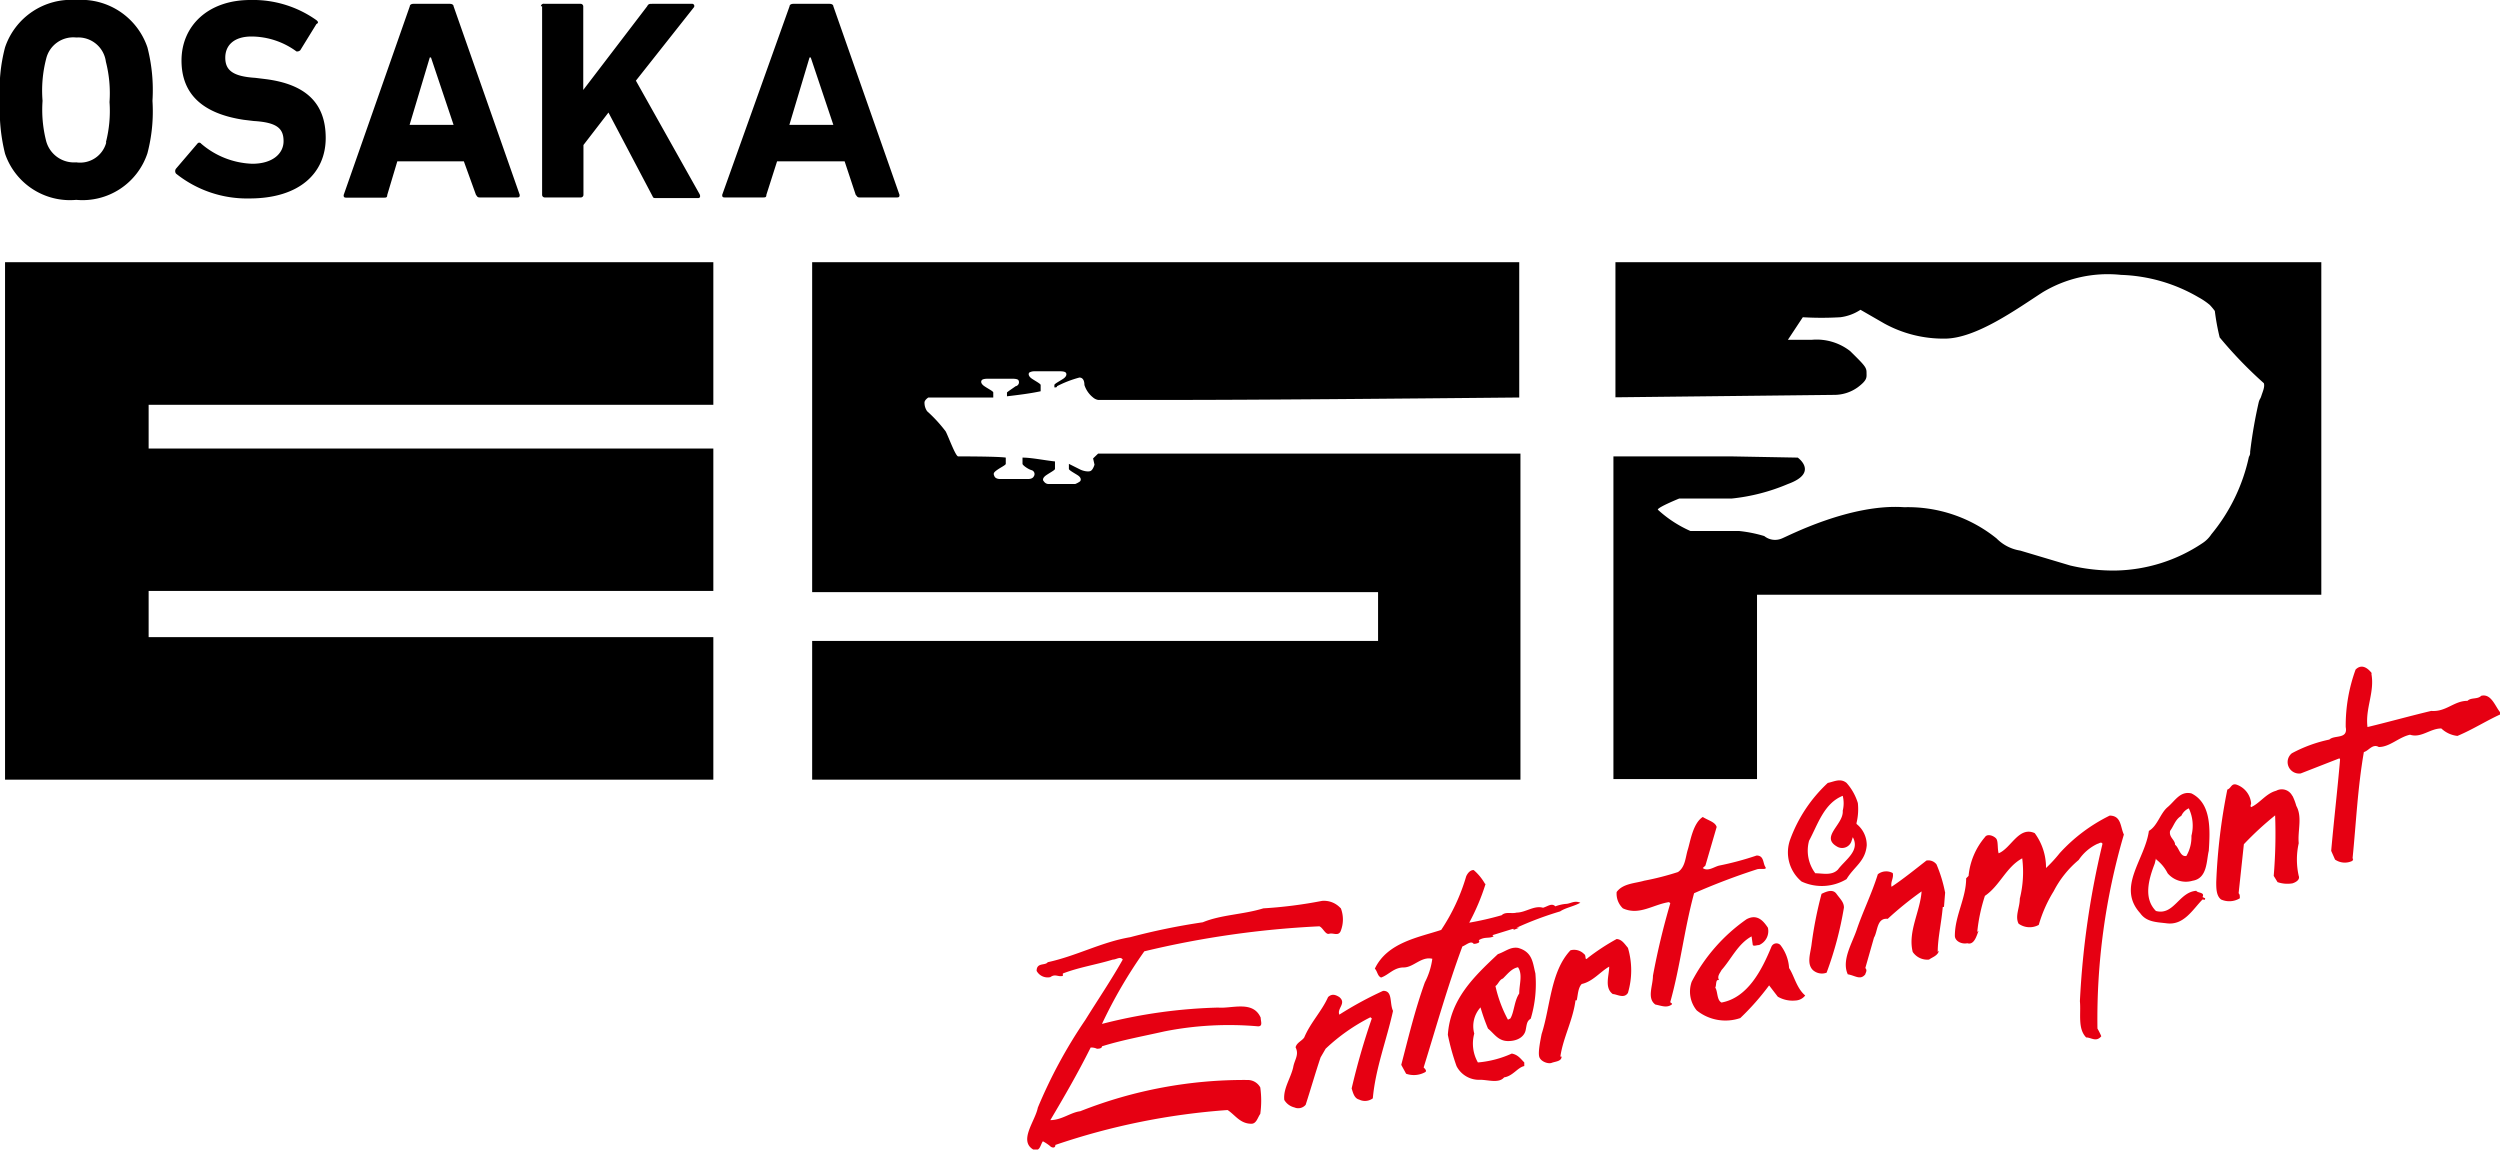
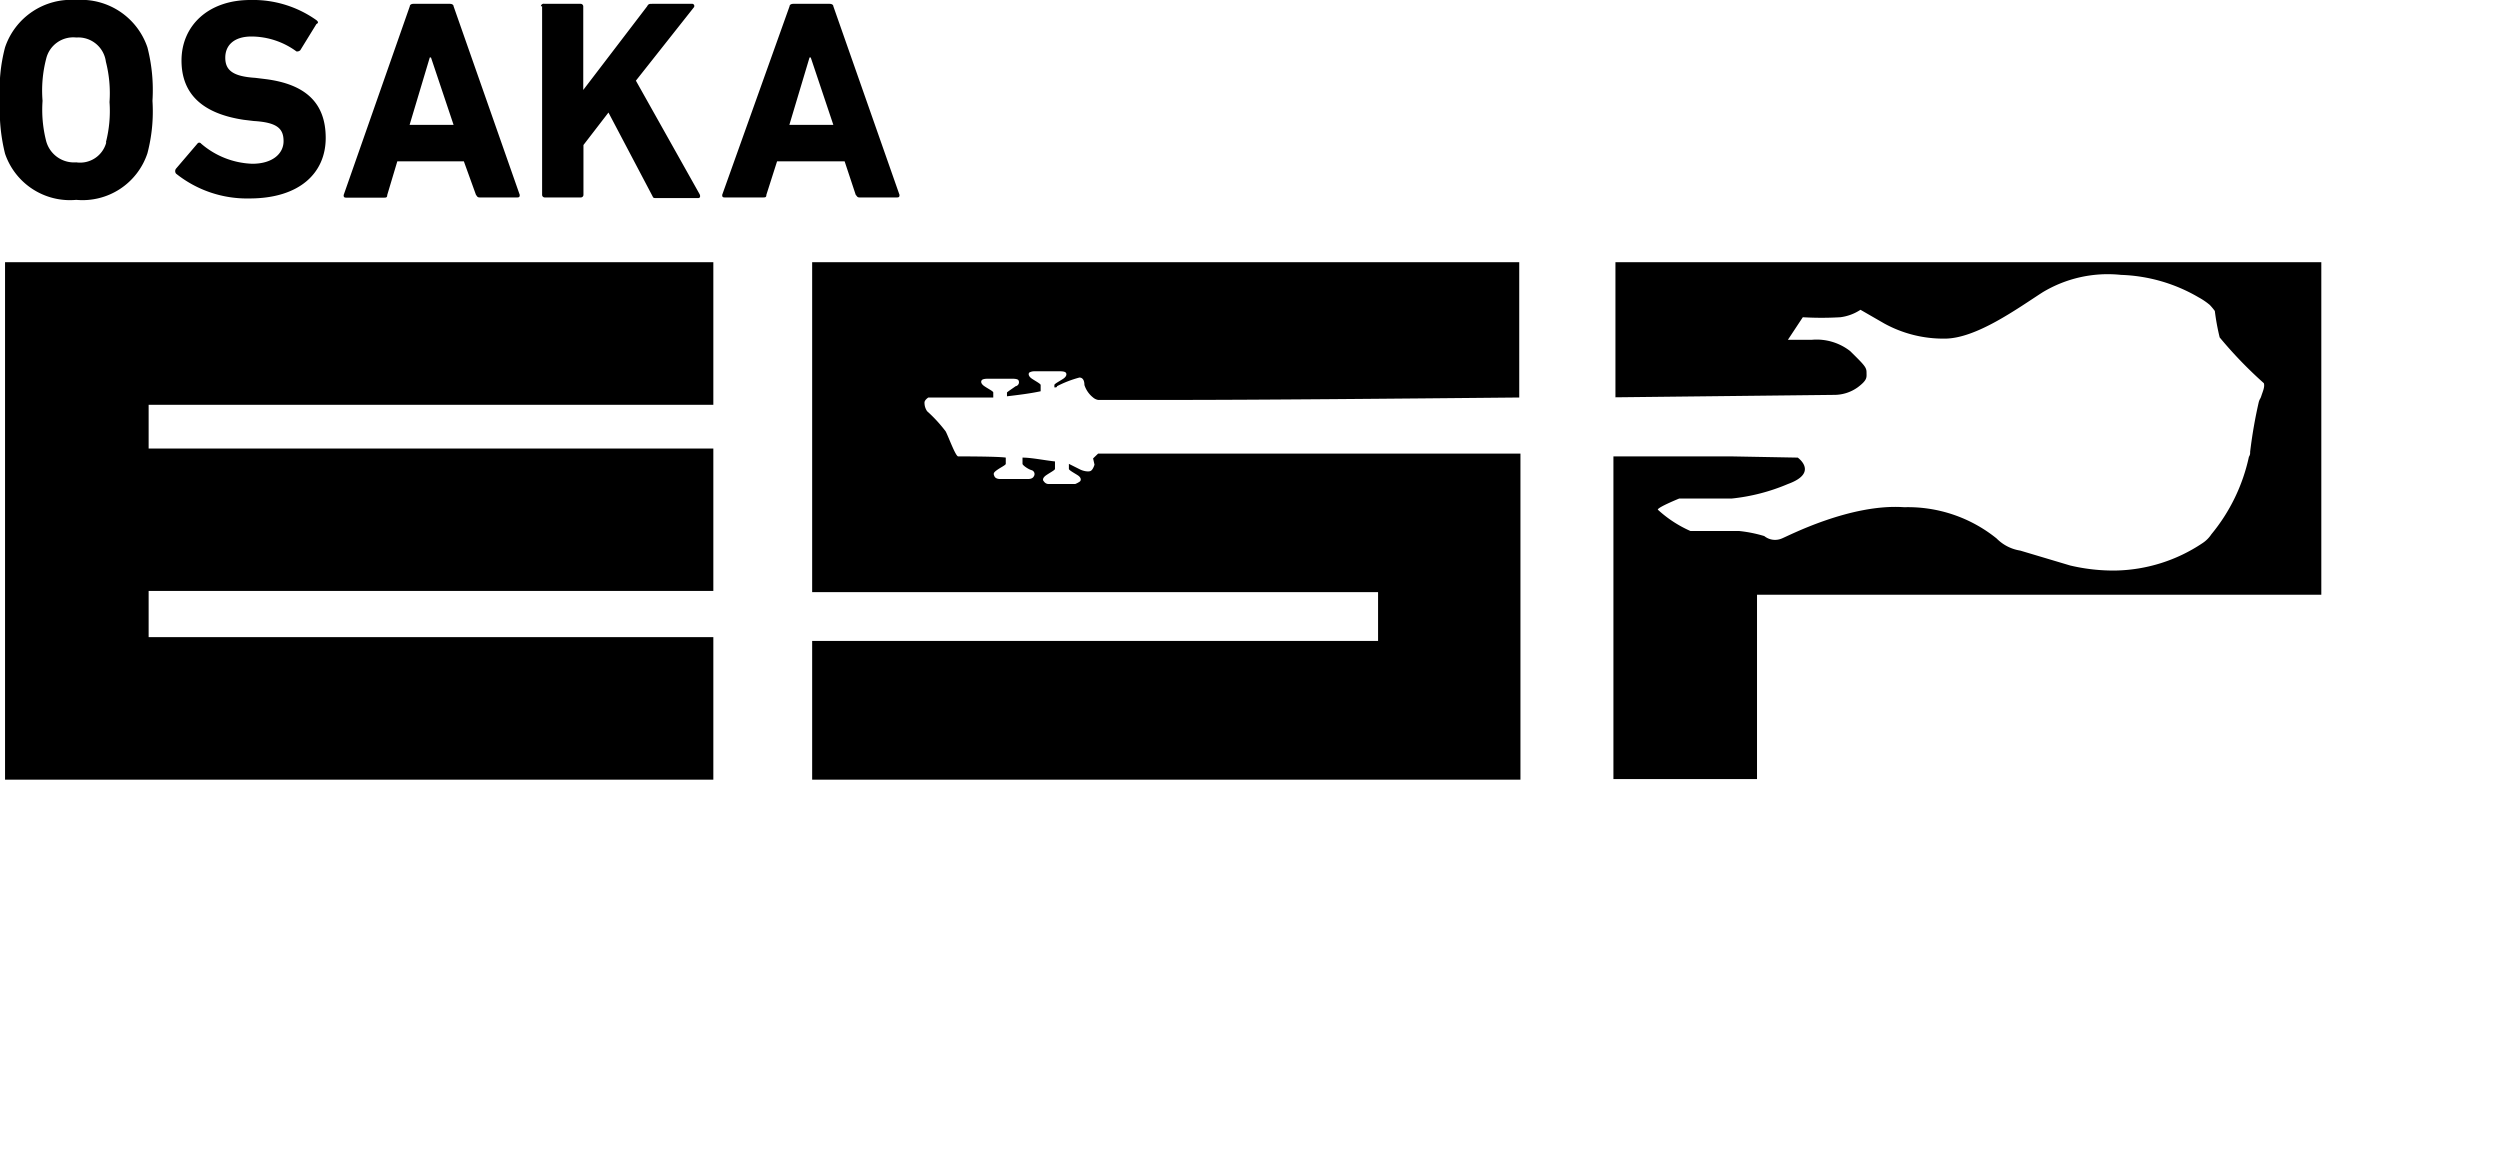
<svg xmlns="http://www.w3.org/2000/svg" viewBox="0 0 123.96 57">
  <g id="レイヤー_2" data-name="レイヤー 2">
    <g id="レイヤー_8" data-name="レイヤー 8">
-       <path d="M117.58,33.39c.18.93-.31,1.73-.19,2.66,1-.24,2.11-.55,3.16-.8.74.06,1.12-.5,1.8-.5.18-.18.49-.06.68-.25.49-.12.68.5.93.81v.12c-.68.31-1.37.75-2.11,1.06a1.38,1.38,0,0,1-.8-.37c-.56,0-1,.49-1.55.31-.56.12-1,.61-1.55.61-.31-.18-.5.19-.74.25-.31,1.8-.38,3.47-.56,5.27.06.06,0,.06,0,.12a.85.85,0,0,1-.87-.06l-.19-.43c.13-1.49.31-3,.44-4.53L116,37.6l-1.92.75a.57.57,0,0,1-.62-.38.56.56,0,0,1,.18-.62,6.93,6.93,0,0,1,1.86-.68c.25-.24.93,0,.81-.62a8.1,8.1,0,0,1,.49-2.85c.31-.31.62-.06.81.19Zm-3.91,6.07a2.77,2.77,0,0,1,.19.5c.31.55.06,1.24.12,1.85a3.69,3.69,0,0,0,0,1.62c.07.18-.12.31-.31.37a1.51,1.51,0,0,1-.74-.06l-.19-.31a25,25,0,0,0,.07-3,15.52,15.52,0,0,0-1.55,1.43L111,44.29c.06.06.06.13.06.25a1,1,0,0,1-.93.06c-.24-.18-.24-.56-.24-.86a28.74,28.74,0,0,1,.55-4.59c.19-.06.19-.31.44-.25a1.08,1.08,0,0,1,.74.93c0,.06-.06.13,0,.19.43-.19.74-.68,1.24-.81a.58.58,0,0,1,.8.25Zm-6.75,3.16a2,2,0,0,1,.56.68,1.18,1.18,0,0,0,1.24.37c.74-.12.68-1,.8-1.48.07-1.06.13-2.36-.86-2.85-.56-.13-.81.37-1.18.68s-.5.93-.93,1.18c-.19,1.42-1.61,2.78-.43,4.08.31.44.8.44,1.3.5.86.12,1.3-.68,1.79-1.18.07,0,.13.06.13-.06l-.13-.06c.13-.25-.24-.19-.31-.31-.86.06-1.11,1.24-2,1-.62-.62-.37-1.55-.06-2.35l.06-.25Zm.68-1.42c.19-.25.25-.56.56-.75a.74.74,0,0,1,.37-.37,2,2,0,0,1,.13,1.36,1.87,1.87,0,0,1-.25,1c-.31.07-.37-.43-.56-.55,0-.25-.31-.37-.25-.68Zm-2.29.18A32.5,32.5,0,0,0,104,51a3.33,3.33,0,0,1,.19.38c-.25.31-.5.06-.75.06-.43-.44-.25-1.18-.31-1.8a42,42,0,0,1,1.12-7.8c-.06-.13-.19,0-.25,0a2.3,2.3,0,0,0-.93.8,5,5,0,0,0-1.24,1.55,6.67,6.67,0,0,0-.74,1.67.94.94,0,0,1-1-.06c-.19-.37.06-.8.06-1.24a5.48,5.48,0,0,0,.12-2c-.8.43-1.11,1.36-1.85,1.86a8.48,8.48,0,0,0-.38,1.79l.07-.06c-.07.12-.19.74-.56.62-.31.06-.62-.12-.62-.37,0-1,.56-1.86.56-2.85l.12-.12a3.46,3.46,0,0,1,.81-1.92c.12-.19.43-.07.55.06s.06.49.13.74c.62-.25,1-1.36,1.79-1a2.88,2.88,0,0,1,.56,1.73,7.11,7.11,0,0,0,.68-.74,8.29,8.29,0,0,1,2.48-1.86C105.19,40.45,105.13,41,105.31,41.38Zm-13.26-.56a2.87,2.87,0,0,0,.07-1,2.67,2.67,0,0,0-.56-1c-.31-.25-.62-.06-.93,0a7.21,7.21,0,0,0-1.86,2.79,1.88,1.88,0,0,0,.56,2.1,2.38,2.38,0,0,0,2.23-.12c.37-.62.93-.87,1-1.67a1.33,1.33,0,0,0-.5-1.06Zm-.92,2.3c-.31.31-.75.18-1.12.18a1.87,1.87,0,0,1-.31-1.61c.43-.8.74-1.86,1.67-2.23a1.54,1.54,0,0,1,0,.74c.06.69-1.17,1.31-.24,1.8a.49.49,0,0,0,.68-.31l.06-.18c.37.68-.37,1.11-.74,1.61Zm5.32,1.11-.06.74h-.06c-.06.75-.25,1.55-.25,2.23l.06-.06c-.06.25-.31.31-.49.44a.87.87,0,0,1-.81-.38c-.25-1,.37-2,.44-3a17.19,17.19,0,0,0-1.68,1.36c-.55-.06-.49.62-.68.93L92.49,48c.12.12,0,.25,0,.31-.25.31-.5.06-.87,0-.31-.68.19-1.49.43-2.17.31-.93.75-1.8,1.06-2.79a.67.67,0,0,1,.74-.06c.06.25-.12.43-.06.68.56-.37,1.18-.87,1.73-1.3a.51.51,0,0,1,.5.19,6.86,6.86,0,0,1,.43,1.42ZM85.12,41l-.56,1.92-.13.12c.25.19.56-.06.81-.12a14.88,14.88,0,0,0,1.86-.5c.37,0,.31.38.43.56s-.25.06-.43.13A32.61,32.61,0,0,0,84,44.29c-.49,1.8-.68,3.6-1.18,5.39,0,.06.13.06.07.13-.25.18-.5.06-.81,0-.43-.31-.12-.93-.12-1.43a36,36,0,0,1,.86-3.59l-.06-.06c-.8.12-1.48.68-2.29.31a1,1,0,0,1-.31-.81c.31-.43.93-.43,1.36-.56a13.74,13.74,0,0,0,1.68-.43c.37-.25.37-.74.49-1.12s.25-1.3.74-1.61c.31.19.62.25.69.5Zm6.31,4a17.4,17.4,0,0,1-.86,3.23.67.67,0,0,1-.68-.13c-.31-.31-.13-.8-.07-1.24a19.31,19.31,0,0,1,.5-2.54c.25-.12.56-.25.74,0S91.43,44.73,91.43,45ZM87.66,46a.75.75,0,0,1-.44.86c-.12,0-.25.07-.31,0l-.06-.43c-.68.37-1,1.12-1.49,1.67-.06.13-.24.31-.12.5-.19-.06-.12.25-.19.37.13.19.07.62.31.74,1.3-.24,2-1.61,2.48-2.78a.27.27,0,0,1,.44-.07A2.06,2.06,0,0,1,88.71,48c.25.37.37,1,.8,1.36a.65.65,0,0,1-.49.25,1.46,1.46,0,0,1-.87-.19l-.43-.56a12.53,12.53,0,0,1-1.43,1.62,2.27,2.27,0,0,1-2.16-.38,1.47,1.47,0,0,1-.25-1.42,8.64,8.64,0,0,1,2.72-3.1C87.16,45.28,87.47,45.72,87.66,46Zm-14-2.17a10.84,10.84,0,0,1-.81,1.92,15,15,0,0,0,1.61-.37c.19-.19.5-.06.74-.13.44,0,.87-.37,1.31-.24.24-.07.43-.25.61-.07a2.08,2.08,0,0,1,.5-.12c.25,0,.43-.19.74-.06-.31.18-.74.25-1,.43A16.43,16.43,0,0,0,75.2,46h.13l-.31.12.06-.06H75l-1,.31.06.06c-.25.12-.43,0-.74.19a.08.08,0,0,1,0,.12.5.5,0,0,1-.25.06c-.13-.18-.37.06-.56.13-.74,2-1.3,4-1.92,6,.06.06.19.18.06.24a1.16,1.16,0,0,1-.93.07l-.24-.44c.37-1.42.68-2.72,1.17-4.09a3.56,3.56,0,0,0,.37-1.17c-.55-.13-.93.43-1.42.43s-.74.37-1.12.5c-.18-.07-.18-.31-.31-.44.62-1.3,2.17-1.55,3.29-1.92a9.69,9.69,0,0,0,1.24-2.66c.06-.13.18-.31.37-.31a2.54,2.54,0,0,1,.56.68ZM80.72,47a3.93,3.93,0,0,1,0,2.23c-.19.31-.56.06-.75.06-.43-.31-.18-.93-.18-1.36-.43.24-.81.74-1.36.86-.19.19-.19.56-.25.81h-.06c-.13,1-.62,1.86-.75,2.79h.06c0,.24-.31.24-.49.31s-.56-.07-.62-.31.06-.81.12-1.12c.44-1.36.44-3.1,1.43-4.15a.69.69,0,0,1,.68.19c.12.06,0,.37.19.18a10.86,10.86,0,0,1,1.42-.93C80.41,46.58,80.53,46.77,80.72,47ZM66.47,45a1.55,1.55,0,0,1,0,1.18c-.12.25-.37.06-.56.12s-.31-.3-.49-.37a46.45,46.45,0,0,0-8.68,1.24,23.56,23.56,0,0,0-2.1,3.6,25.48,25.48,0,0,1,5.76-.81c.68.06,1.73-.37,2.11.5,0,.18.12.43-.13.43a16.44,16.44,0,0,0-4.64.25c-1.06.24-2.11.43-3.1.74,0,.12-.19.12-.25.12a.69.69,0,0,0-.31-.06c-.62,1.24-1.3,2.42-2,3.6.56,0,1-.38,1.48-.44a22.07,22.07,0,0,1,8.31-1.55.71.71,0,0,1,.62.37,4.78,4.78,0,0,1,0,1.31c-.13.18-.19.49-.44.49-.56,0-.8-.43-1.18-.68a33.84,33.84,0,0,0-8.54,1.73c0,.19-.19.13-.25.07s-.25-.19-.37-.25c-.13.18-.13.49-.44.43-.8-.43.06-1.42.19-2.1a24.34,24.34,0,0,1,2.35-4.34c.62-1,1.3-2,1.86-3-.12-.18-.31,0-.49,0-.81.25-1.68.38-2.48.69v.12c-.25.06-.37-.12-.62.06a.62.62,0,0,1-.68-.31c0-.43.43-.25.55-.43,1.43-.31,2.67-1,4.09-1.24a32.32,32.32,0,0,1,3.6-.74c.92-.38,2-.38,3-.69a22.27,22.27,0,0,0,2.91-.37,1.11,1.11,0,0,1,.93.37Z" style="fill:#e60012" />
-       <path d="M76.13,48.26C76,47.76,76,47.2,75.27,47c-.38-.06-.62.18-1,.31-1.18,1.11-2.36,2.23-2.48,4a11.28,11.28,0,0,0,.43,1.55,1.25,1.25,0,0,0,1.18.68c.37,0,.93.19,1.18-.12.43-.06.68-.5,1-.56v-.18c-.19-.19-.31-.38-.62-.44a5.09,5.09,0,0,1-1.68.44,1.88,1.88,0,0,1-.18-1.43,1.39,1.39,0,0,1,.31-1.3A9.6,9.6,0,0,0,73.78,51c.31.25.5.62,1,.62s.81-.24.87-.55.06-.44.25-.56A6,6,0,0,0,76.13,48.26Zm-.8,1c-.25.37-.25.93-.44,1.24l-.12.06a6.43,6.43,0,0,1-.62-1.67c.13-.07.19-.31.37-.37.25-.25.44-.5.75-.56C75.51,48.32,75.33,48.81,75.33,49.25Zm-6.26.87c-.31,1.42-.87,2.85-1,4.33a.65.65,0,0,1-.68.06c-.25-.06-.31-.37-.37-.55a34.74,34.74,0,0,1,1-3.47l-.07-.06A9.36,9.36,0,0,0,65.73,52l-.25.43c-.25.74-.5,1.61-.74,2.35a.48.48,0,0,1-.56.13.8.8,0,0,1-.5-.37c-.06-.56.31-1.06.44-1.61.06-.38.31-.62.12-1,.06-.24.31-.31.43-.49.31-.74.87-1.3,1.18-2,.19-.18.37-.12.56,0,.37.31-.13.56,0,.87a17.72,17.72,0,0,1,2.17-1.18C69.07,49.12,68.89,49.74,69.07,50.12Z" style="fill:#e60012" />
      <path d="M35.37,20.07V13H.25V38.66H35.37V31.59h-28V29.3h28V22.24h-28V20.07ZM80.1,13V19.7l10.84-.12a2,2,0,0,0,1.18-.38c.49-.37.43-.49.43-.74s-.12-.37-.81-1.05a2.7,2.7,0,0,0-1.92-.56H88.65l.74-1.12a15.82,15.82,0,0,0,1.86,0,2.33,2.33,0,0,0,1-.37l1.18.68a6.07,6.07,0,0,0,3,.75c1.55,0,3.6-1.49,4.84-2.29a6.26,6.26,0,0,1,3.9-.87,8.12,8.12,0,0,1,3.84,1.11,3.38,3.38,0,0,1,.56.38,3,3,0,0,1,.25.3,11.35,11.35,0,0,0,.24,1.31A20.8,20.8,0,0,0,112.25,19c.06.18-.06.43-.12.62s-.07.12-.13.31a23.71,23.71,0,0,0-.43,2.48.36.36,0,0,1-.06.24,9,9,0,0,1-1.86,3.84,1.54,1.54,0,0,1-.44.44,8,8,0,0,1-4.33,1.36,9.35,9.35,0,0,1-2.23-.25l-2.48-.74A2.1,2.1,0,0,1,99,26.7a7,7,0,0,0-4.58-1.55c-2.67-.19-5.76,1.43-6.07,1.55a.85.85,0,0,1-.87-.12,6.67,6.67,0,0,0-1.24-.25H83.82a5.9,5.9,0,0,1-1.62-1.06c0-.12,1.06-.55,1.06-.55h2.6A9.64,9.64,0,0,0,88.65,24c1.55-.56.49-1.31.49-1.31l-3.28-.06H80v16h7.12V29.49H115.1V13ZM68.33,22.49H54.45l-.25.24.07.31s-.07.25-.19.31-.37,0-.5-.06L53,23H53v.25c0,.06.24.19.43.31s.18.25.12.31a1,1,0,0,1-.24.13H52a.28.28,0,0,1-.24-.13c-.07-.06-.07-.18.12-.31s.43-.25.43-.31v-.37c-.55-.06-1.17-.19-1.61-.19V23c0,.06.25.25.44.31a.2.2,0,0,1,.12.31c-.06.13-.25.13-.25.13H49.56s-.19,0-.25-.13-.06-.18.12-.31.44-.25.44-.31v-.31c-.37-.06-2.23-.06-2.36-.06s-.49-1-.62-1.24a7.08,7.08,0,0,0-.92-1,.74.74,0,0,1-.13-.43c0-.13.19-.25.19-.25h3.22v-.25c0-.06-.25-.18-.44-.31s-.18-.25-.12-.31.25-.06.25-.06h1.3s.19,0,.25.06a.2.2,0,0,1-.13.31c-.18.13-.37.25-.43.31v.19c.5-.06,1.11-.13,1.67-.25v-.31c0-.06-.25-.19-.43-.31s-.19-.25-.13-.31a.5.5,0,0,1,.25-.06h1.3s.19,0,.25.06.06.19-.12.31-.44.25-.44.31v.12c.07,0,.13,0,.13-.06a5.44,5.44,0,0,1,1.11-.43c.19,0,.25.18.25.37a1.3,1.3,0,0,0,.43.62.52.52,0,0,0,.25.12h3.78c4,0,10.78-.06,17.1-.12V13H40.27V29.36H68.33v2.42H40.27v6.88H75.39V22.49Z" />
      <path d="M.25,7.62A8.89,8.89,0,0,1,0,5,8.22,8.22,0,0,1,.25,2.35,3.46,3.46,0,0,1,3.78,0,3.47,3.47,0,0,1,7.31,2.35,8.5,8.5,0,0,1,7.56,5a8.19,8.19,0,0,1-.25,2.6A3.39,3.39,0,0,1,3.78,9.91,3.4,3.4,0,0,1,.25,7.62Zm5-.56a6.21,6.21,0,0,0,.18-2,6.29,6.29,0,0,0-.18-2A1.38,1.38,0,0,0,3.78,1.86,1.38,1.38,0,0,0,2.29,2.91,6.29,6.29,0,0,0,2.11,5a6.26,6.26,0,0,0,.18,2A1.43,1.43,0,0,0,3.78,8.05,1.34,1.34,0,0,0,5.27,7.06ZM8.73,8.61a.2.2,0,0,1,0-.25L9.79,7.12a.11.11,0,0,1,.18,0,4.09,4.09,0,0,0,2.54,1c1,0,1.55-.5,1.55-1.12s-.31-.93-1.48-1l-.5-.06C10.1,5.64,9,4.71,9,3s1.31-3,3.41-3a5.42,5.42,0,0,1,3.28,1c.07.06.13.13,0,.19l-.8,1.3a.23.23,0,0,1-.19.06,3.8,3.8,0,0,0-2.23-.74c-.86,0-1.3.43-1.3,1.05s.37.93,1.49,1l.49.06c2,.25,3,1.18,3,2.92s-1.3,3-3.78,3A5.63,5.63,0,0,1,8.73,8.61ZM20.32.31c0-.06.06-.12.18-.12h1.8c.13,0,.19.06.19.12l3.28,9.35c0,.07,0,.13-.12.13H23.79c-.13,0-.13-.06-.19-.13L23,8H19.7l-.5,1.67c0,.13-.06.13-.18.13H17.16c-.12,0-.12-.06-.12-.13Zm2.17,5.88L21.37,2.85h-.06l-1,3.34ZM26.82.31A.14.14,0,0,1,27,.19h1.79a.13.13,0,0,1,.13.12V4.46L32.09.31c.06-.12.12-.12.25-.12h2a.11.11,0,0,1,.06.18L31.53,4l3.16,5.63c.06.13,0,.19-.06.19H32.52c-.12,0-.12,0-.18-.12L30.17,5.58,28.93,7.19V9.66a.13.13,0,0,1-.12.13H27a.13.13,0,0,1-.12-.13V.31Zm12.33,0c0-.06.06-.12.19-.12h1.79c.13,0,.19.06.19.12L44.6,9.66c0,.07,0,.13-.12.13H42.62c-.12,0-.12-.06-.19-.13L41.88,8H38.53L38,9.66c0,.13-.06.13-.18.13H35.93c-.12,0-.12-.06-.12-.13Zm2.17,5.88L40.2,2.85h-.06l-1,3.34Z" />
    </g>
  </g>
</svg>